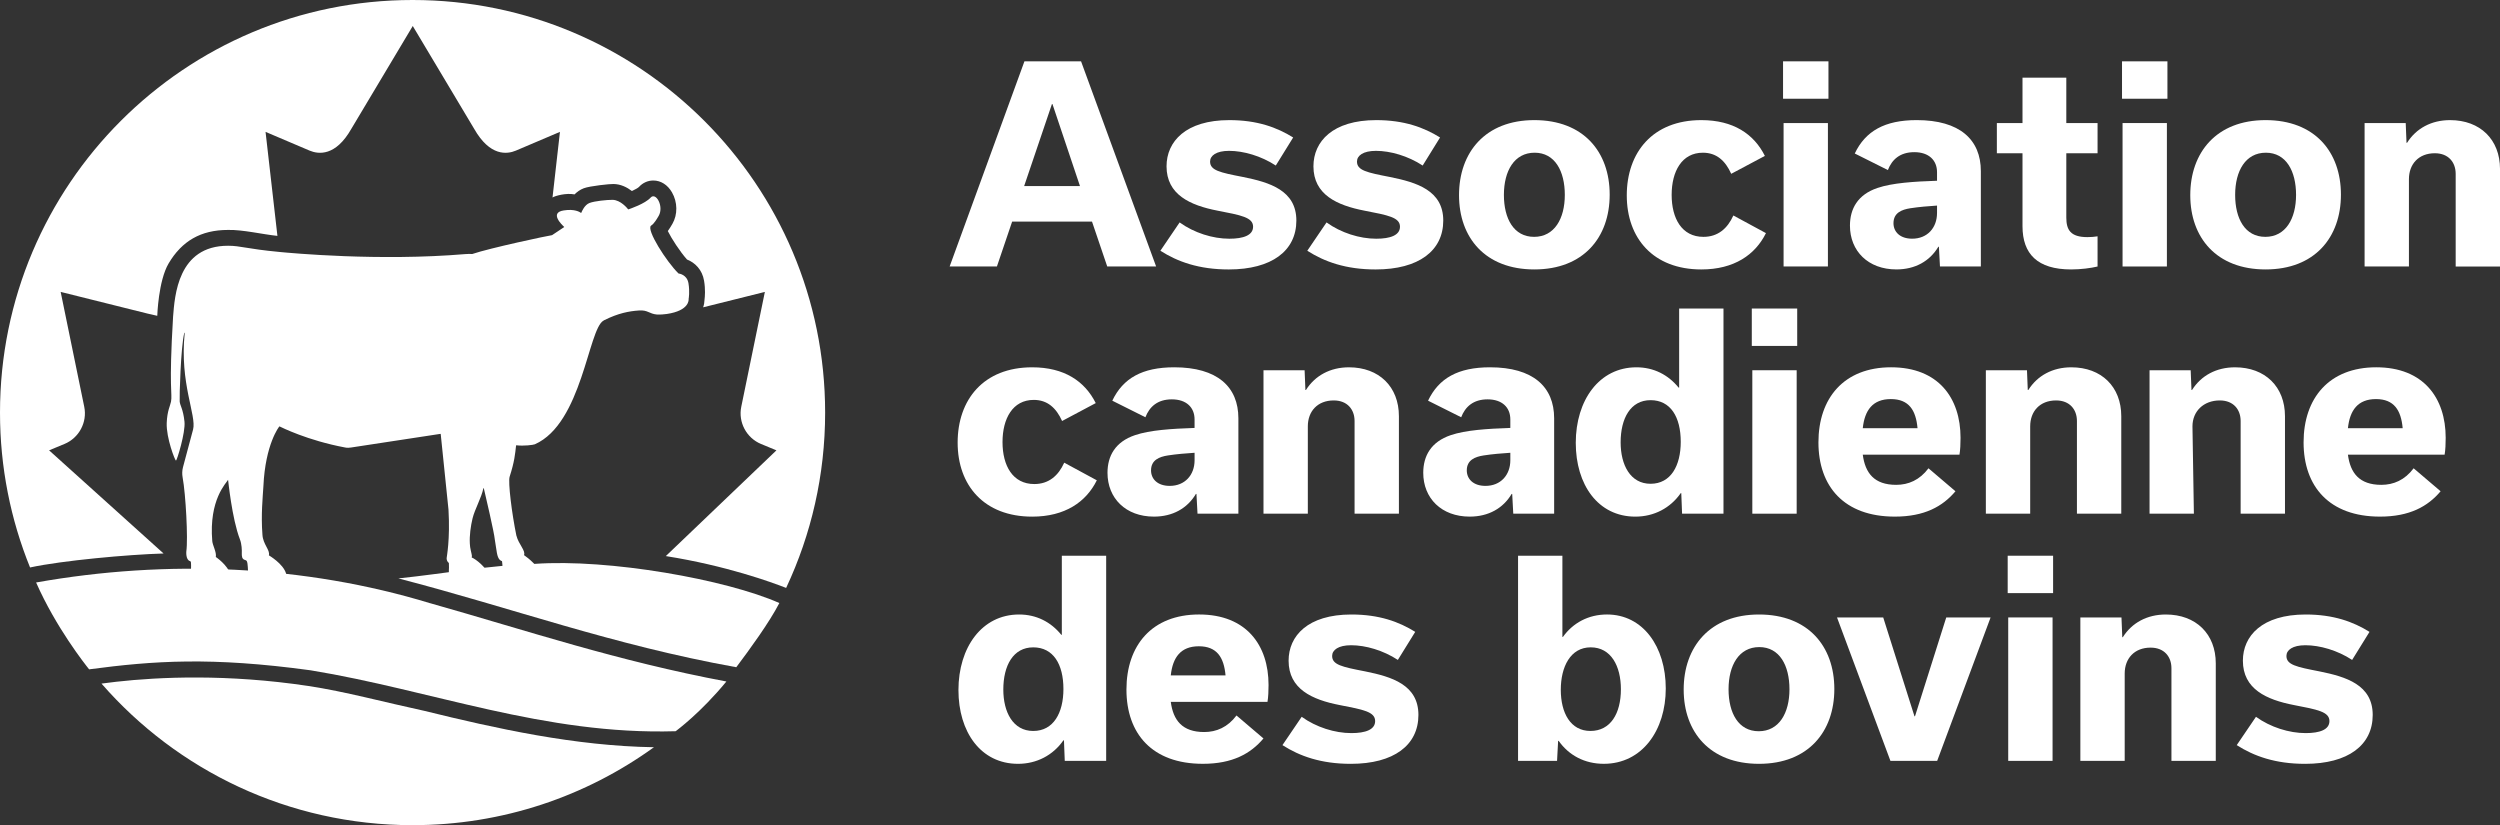
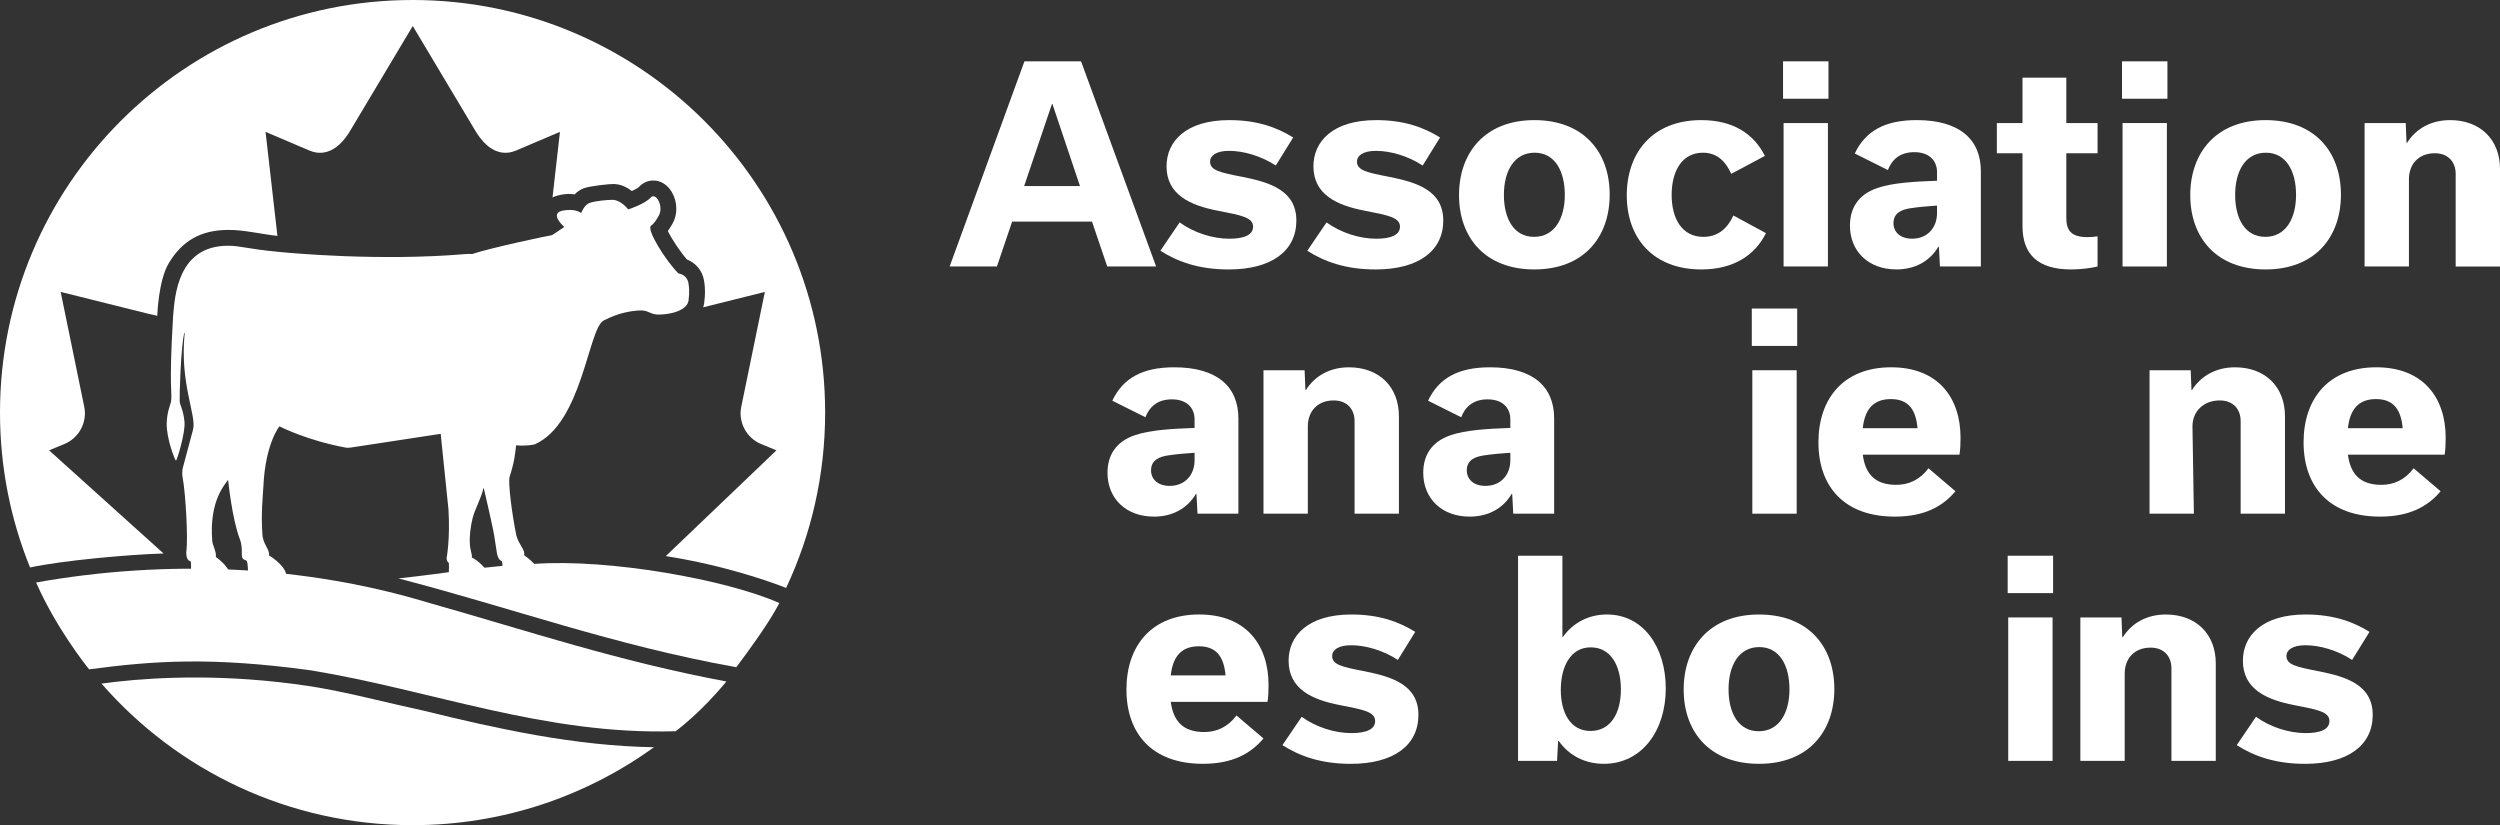
<svg xmlns="http://www.w3.org/2000/svg" id="Layer_1" viewBox="0 0 1967.7 649.47">
  <rect x="0" y="0" width="1967.7" height="649.47" fill="#333333" stroke="none" />
  <defs>
    <style>.cls-1{fill:#fff;}</style>
  </defs>
  <g>
    <g>
      <path class="cls-1" d="M571.72,536.4c-20.37,24.74-38.8,38.21-39.9,39.13-103.53,3.1-192.16-32.37-287.3-47.94-78.37-10.71-123.61-7.51-174.38-.77-3.37-4.21-26.13-33.02-41.72-68.36,102.85-18.3,211.36-13.83,310.19,16.34l.02-.02c77.1,21.8,146.97,45.44,233.09,61.61Z" />
      <path class="cls-1" d="M613.42,474.64c-8.1,15.59-23.15,36.2-33.91,50.52-98.01-17.65-176.25-46.66-265.96-69.9,37.39-3.93,70.92-10.3,107.16-11.44,58.67-4.19,151.2,12.4,192.7,30.82Z" />
      <path class="cls-1" d="M324.73,0C145.39,0,0,145.39,0,324.74c0,43.11,8.4,84.27,23.66,121.9,25.16-5.45,77.14-10.19,105.08-11l-90.1-81.19,12.09-5.01c11.44-4.72,18.09-17.07,15.58-29.27l-18.56-90.42,68.41,17.07c2.12,.54,5.54,1.28,7.63,1.75,0-.04,0-.07,0-.11,0,0,.84-27.44,8.92-41.1,10.39-17.57,25.28-26.38,46.75-26.38h.19c11.36-.27,27.27,3.52,38.7,4.68l-9.34-81.87,34.7,14.76c6.93,2.91,20.42,4.69,32.84-17.19l48.33-80.9,48.31,80.9c12.44,21.88,25.92,20.1,32.84,17.19l34.7-14.76-5.85,51.65c2.08-1.34,10.75-3.71,17.34-2.43,1.93-1.96,4.33-3.73,7.28-4.84,4.83-1.83,20.97-3.47,23.19-3.34,5.82,0,10.85,2.59,14.68,5.52,2.67-1.23,4.73-2.42,5.48-3.14,3.01-3.32,7.04-5.14,11.34-5.14,5.93,0,11.29,3.39,14.7,9.31,4.46,7.72,4.6,17.47,.34,24.82-1.33,2.32-2.51,4.16-3.6,5.66,2.92,5.91,9.55,16.16,15.1,22.39,6.25,2.45,12,8,13.44,16.73,1.13,6.84,.69,12.4,.33,15.15-.04,1.77-.36,3.74-1.07,5.76l48.59-12.13-18.58,90.42c-2.51,12.19,4.12,24.55,15.57,29.27l12.11,5.01-87.06,83.22c47.5,7.53,83.44,20.64,94.7,25.06,.04-.08,.08-.16,.12-.25,19.61-41.81,30.58-88.5,30.58-137.74C649.46,145.39,504.07,0,324.73,0Z" />
      <path class="cls-1" d="M514.7,588.13c-53.41,38.6-119.03,61.34-189.97,61.34-97.7,0-185.32-43.15-244.85-111.43,4.07-.55,7.95-1.03,11.77-1.46,33.67-3.76,87.21-6.23,151,3.33,29.11,4.42,59.24,12.66,91.56,19.64,56.48,13.92,118.52,27.63,180.48,28.58Z" />
    </g>
    <path class="cls-1" d="M542.01,235.3c.06,.54,.79,9.2-17.26,11.84h-.04c-1.66,.33-5.93,.56-7.47,.44-6.48-.54-7.2-3.77-14.49-3.19-7.59,.53-16.06,2.08-27.18,7.62-.13,.14-.37,.24-.56,.35-12.01,6.49-16.8,80.88-54.04,97.33-1.18,.52-8.71,1.5-14.58,.79-.1,0-.19,.06-.2,.16-.74,6.65-1.22,12.63-5.07,24.58-1.34,4.14,1.7,28.87,5.34,46.48h.04c1.66,6.66,7.41,11.77,5.94,15.22,3.36,2.3,11.56,8.98,13.22,14.71,.13,.45,.34,1.08-.19,1.35-5.85,2.3-21.84,1.56-26.49,.79-2.09-.35-2.87-1.49-3.23-3.53-.14-.83-.16-5.57-.61-8.52h0c-.53-.29-1.18-.48-1.68-.97-2.49-2.42-2.47-7.12-3.95-15.71-.58-6.32-7.4-34.95-8.7-40.69-.04-.2-.31-.2-.36,0-1.5,7.42-6.75,16.45-8.51,23.65-1.46,5.99-2.51,13.66-2.14,19.83,.04,3.51,1.48,8.04,1.59,9.35,.05,.55,.03,1.1-.12,1.6,3.19,1.26,11.49,7.73,13.41,13.79,.1,.32,.34,1.37-.49,1.59-3,.82-22.77,2.59-29.59-.37-1.84-1.14-1.26-4.98-1.22-6.93,.03-1.36-.04-2.47-.08-3.78-.14-.09-.26-.18-.36-.27-.95-.89-1.44-2.21-1.4-3.5,.04-1.06,2.81-14.38,1.46-38.12l-6.12-59.54c0-.1-.1-.18-.2-.16-.24,.03-69.16,10.57-70.41,10.75-1.2,.17-2.91,.37-4.53,0-29.97-5.62-50.21-15.91-51.81-16.65-.14,0-11.11,13.82-12.61,47.04-.5,8.49-1.99,22.6-.77,38.15,.39,7.7,6.18,12.09,5.09,16.32,0,.05,11.28,6.56,13.51,14.32,.13,.45,.34,1.07-.19,1.35-6.47,2.07-21.84,1.55-26.49,.78-2.09-.34-2.88-1.49-3.23-3.53-.2-1.07-.04-6.47-1-8.36-.66-1.28-2.78-.48-3.63-2.98-.29-.83-.34-2.42-.3-3.31,.11-2.27-.02-7.07-1.45-10.78-6.38-16.51-9.26-46.95-9.35-46.95-1.31,2.55-15.2,15.51-12.44,48.28,.29,3.34,3.47,8.73,2.8,12.47,0,.06,9.2,6.04,11.8,14.21,.1,.32,.34,1.37-.49,1.59-3,.82-22.77,2.59-29.58-.37-1.85-1.14-1.26-4.98-1.23-6.92,.03-1.57,.04-2.7-.1-4.34,0-.45-.3-.82-.73-.93-3.5-.98-2.89-7.61-2.89-7.61,1.43-9.89-.47-45.04-2.91-58.22-.49-2.68-.41-5.43,.28-8.07,2.34-8.89,7.92-29.62,7.94-29.68,2.87-10.95-10.69-36.39-6.58-75.96,.03-.22-.29-.29-.35-.07-2.75,11.04-3.89,50.54-3.61,53.96,.27,3.31,2.73,5.88,3.78,15.96,.87,8.48-5.97,30.63-6.7,30.63s-7.7-17.78-7.29-29.6c.36-9.6,2.79-13.63,3.39-16.88,1.17-6.42-1.84-9.7,1.62-66.89,1.32-16.19,3.59-55.88,43.38-55.77,9.97,.02,13.95,2.36,40.13,4.86,9,.89,78.82,7.42,146.57,1.7,.87-.07,1.73-.12,2.71-.13,.9,0,1.62,.06,2.63,.06,0,0,.02,0,.04,0h.02c13.83-4.71,60.13-14.55,62.74-14.82,.03,0,.04,0,.07-.02,.56-.38,8.12-5.4,9.44-6.28,.1-.06,.12-.2,.03-.28-1.5-1.35-11.88-11.17-.21-12.91,8.52-1.33,12.58,1.26,13.47,1.93,.1,.07,.23,.04,.28-.07,.45-1.15,2.63-6.24,6.41-7.69,4.19-1.59,13.65-2.49,18.25-2.5,6.29,.16,11.48,6.55,12.2,7.45,.05,.06,.12,.08,.2,.06,1.32-.44,13.1-4.42,17.46-9.21,4.19-4.7,10.7,6.88,6.39,14.33-4.06,7.09-5.47,7.14-6,7.69-4.02,3.03,12.14,28.38,21.6,37.63,.03,.02,.05,.04,.09,.04,.61,.07,6.65,.98,7.76,7.69,1.11,6.74,.21,11.85,.14,12.25v.05Z" />
  </g>
  <g>
    <path class="cls-1" d="M859.49,174.43h-62.86l-11.98,35.32h-37.21l58.87-161.47h44.57l59.08,161.47h-38.48l-11.98-35.32Zm-9.46-27.96l-21.66-64.55h-.42l-21.87,64.55h43.94Z" />
    <path class="cls-1" d="M913.32,197.35l15.14-22.29c11.35,8.2,26.07,12.83,39.11,12.83,11.14,0,18.71-2.73,18.71-9.46,0-7.36-9.46-9.04-27.96-12.62-21.65-4.21-40.16-12.62-40.16-34.9,0-19.55,15.14-36.37,49.41-36.37,21.87,0,37.42,5.68,50.25,13.67l-13.67,22.08c-11.56-7.57-25.44-11.56-36.79-11.56-10.09,0-14.93,3.78-14.93,8.41,0,6.94,7.57,8.62,26.07,12.19,20.81,4.21,41.84,10.51,41.84,34.27s-19.34,38.48-53.19,38.48c-23.55,0-40.37-6.1-53.82-14.72Z" />
    <path class="cls-1" d="M1028.95,197.35l15.14-22.29c11.35,8.2,26.07,12.83,39.1,12.83,11.14,0,18.71-2.73,18.71-9.46,0-7.36-9.46-9.04-27.96-12.62-21.66-4.21-40.16-12.62-40.16-34.9,0-19.55,15.14-36.37,49.41-36.37,21.87,0,37.42,5.68,50.25,13.67l-13.67,22.08c-11.56-7.57-25.44-11.56-36.79-11.56-10.09,0-14.93,3.78-14.93,8.41,0,6.94,7.57,8.62,26.07,12.19,20.81,4.21,41.84,10.51,41.84,34.27s-19.34,38.48-53.19,38.48c-23.55,0-40.37-6.1-53.82-14.72Z" />
    <path class="cls-1" d="M1148.37,153.62c0-33.64,20.6-59.08,59.29-59.08s59.29,25.02,59.29,58.66-20.6,58.87-59.29,58.87-59.29-25.02-59.29-58.45Zm35.32-.21c0,18.71,7.78,33.01,23.76,33.01s24.18-14.3,24.18-33.01-7.78-33.22-23.76-33.22-24.18,14.3-24.18,33.22Z" />
    <path class="cls-1" d="M1280.4,153.83c0-33.85,20.39-59.29,58.66-59.29,25.23,0,41.42,10.93,50.04,28.17l-26.49,14.09c-4.63-10.3-11.56-16.61-22.29-16.61-16.61,0-24.6,14.72-24.6,33.22s7.99,33.01,25.02,33.01c11.35,0,18.92-6.52,23.55-16.82l25.65,13.88c-8.41,17.03-25.02,28.59-50.88,28.59-37.84,0-58.66-24.6-58.66-58.24Z" />
    <path class="cls-1" d="M1403.4,48.28h35.74v29.43h-35.74v-29.43Zm.42,161.47V96.85h34.9v112.9h-34.9Z" />
    <path class="cls-1" d="M1526.91,209.75l-.84-15.56h-.42c-6.73,11.35-18.29,17.87-33.01,17.87-22.29,0-36.58-14.51-36.58-34.48,0-13.25,6.1-24.39,21.66-29.64,11.77-3.99,28.59-5.05,46.88-5.68v-6.73c0-9.46-6.52-15.77-17.87-15.77s-17.66,5.89-20.81,14.09l-26.07-13.04c8.41-17.66,23.55-26.28,48.78-26.28,33.85,0,50.46,15.35,50.46,40.16v75.06h-32.17Zm-2.31-42.05v-5.89c-6.52,.42-14.3,1.05-21.03,2.1-6.73,1.05-13.25,3.57-13.25,11.77,0,6.73,5.05,12.19,14.72,12.19,11.98,0,19.55-8.62,19.55-20.18Z" />
    <path class="cls-1" d="M1571.69,96.85h20.18V61.11h34.48v35.74h24.6v23.76h-24.6v50.67c0,9.67,3.36,15.35,16.61,15.35,2.52,0,5.68-.21,7.99-.63v23.76c-5.26,1.26-13.04,2.31-20.81,2.31-26.49,0-38.27-12.19-38.27-34.06v-57.4h-20.18v-23.76Z" />
    <path class="cls-1" d="M1670.2,48.28h35.74v29.43h-35.74v-29.43Zm.42,161.47V96.85h34.9v112.9h-34.9Z" />
    <path class="cls-1" d="M1723.92,153.62c0-33.64,20.6-59.08,59.29-59.08s59.29,25.02,59.29,58.66-20.6,58.87-59.29,58.87-59.29-25.02-59.29-58.45Zm35.32-.21c0,18.71,7.78,33.01,23.76,33.01s24.18-14.3,24.18-33.01-7.78-33.22-23.76-33.22-24.18,14.3-24.18,33.22Z" />
    <path class="cls-1" d="M1861.11,96.85h32.38l.63,15.56h.42c7.15-11.35,19.13-17.87,33.85-17.87,23.76,0,39.32,15.35,39.32,38.48v76.74h-34.9v-72.96c0-9.04-5.68-16.19-16.4-16.19-12.82,0-20.39,8.62-20.39,20.39v68.75h-34.9V96.85Z" />
-     <path class="cls-1" d="M753.74,348.39c0-33.85,20.39-59.29,58.66-59.29,25.23,0,41.42,10.93,50.04,28.17l-26.49,14.09c-4.62-10.3-11.56-16.61-22.29-16.61-16.61,0-24.6,14.72-24.6,33.22s7.99,33.01,25.02,33.01c11.35,0,18.92-6.52,23.55-16.82l25.65,13.88c-8.41,17.03-25.02,28.59-50.88,28.59-37.84,0-58.66-24.6-58.66-58.24Z" />
    <path class="cls-1" d="M942.54,404.31l-.84-15.56h-.42c-6.73,11.35-18.29,17.87-33.01,17.87-22.29,0-36.58-14.51-36.58-34.48,0-13.25,6.1-24.39,21.65-29.64,11.77-3.99,28.59-5.05,46.88-5.68v-6.73c0-9.46-6.52-15.77-17.87-15.77s-17.66,5.89-20.81,14.09l-26.07-13.04c8.41-17.66,23.55-26.28,48.78-26.28,33.85,0,50.46,15.35,50.46,40.16v75.06h-32.17Zm-2.31-42.05v-5.89c-6.52,.42-14.3,1.05-21.02,2.1-6.73,1.05-13.25,3.57-13.25,11.77,0,6.73,5.05,12.19,14.72,12.19,11.98,0,19.55-8.62,19.55-20.18Z" />
    <path class="cls-1" d="M994.45,291.41h32.38l.63,15.56h.42c7.15-11.35,19.13-17.87,33.85-17.87,23.76,0,39.32,15.35,39.32,38.48v76.74h-34.9v-72.96c0-9.04-5.68-16.19-16.4-16.19-12.82,0-20.39,8.62-20.39,20.39v68.75h-34.9v-112.9Z" />
    <path class="cls-1" d="M1191.06,404.31l-.84-15.56h-.42c-6.73,11.35-18.29,17.87-33.01,17.87-22.29,0-36.58-14.51-36.58-34.48,0-13.25,6.1-24.39,21.66-29.64,11.77-3.99,28.59-5.05,46.88-5.68v-6.73c0-9.46-6.52-15.77-17.87-15.77s-17.66,5.89-20.81,14.09l-26.07-13.04c8.41-17.66,23.55-26.28,48.78-26.28,33.85,0,50.46,15.35,50.46,40.16v75.06h-32.17Zm-2.31-42.05v-5.89c-6.52,.42-14.3,1.05-21.02,2.1-6.73,1.05-13.25,3.57-13.25,11.77,0,6.73,5.05,12.19,14.72,12.19,11.98,0,19.55-8.62,19.55-20.18Z" />
-     <path class="cls-1" d="M1240.25,348.6c0-33.64,18.5-59.5,47.73-59.5,13.67,0,25.02,5.89,33.22,15.98h.42v-62.23h34.9v161.47h-32.59l-.63-16.19h-.42c-8.2,11.77-21.02,18.5-35.74,18.5-29.43,0-46.88-25.23-46.88-58.03Zm82.63-.84c0-19.55-7.99-32.8-23.76-32.8s-23.55,14.3-23.55,33.22c0,17.66,7.57,32.59,23.55,32.59s23.76-14.3,23.76-33.01Z" />
    <path class="cls-1" d="M1378.8,242.84h35.74v29.43h-35.74v-29.43Zm.42,161.47v-112.9h34.9v112.9h-34.9Z" />
    <path class="cls-1" d="M1539.11,386.65c-10.09,11.98-24.39,19.97-47.73,19.97-39.95,0-60.13-23.76-60.13-58.45s19.97-59.08,57.19-59.08,54.66,24.18,54.66,55.51c0,4.62-.21,9.67-.84,13.25h-76.11c1.89,14.51,9.04,23.76,26.28,23.76,9.67,0,18.5-3.78,25.44-13.03l21.23,18.08Zm-29.86-49.62c-1.26-14.09-6.73-22.92-21.02-22.92s-20.6,8.83-22.08,22.92h43.1Z" />
-     <path class="cls-1" d="M1563.01,291.41h32.38l.63,15.56h.42c7.15-11.35,19.13-17.87,33.85-17.87,23.76,0,39.32,15.35,39.32,38.48v76.74h-34.9v-72.96c0-9.04-5.68-16.19-16.4-16.19-12.83,0-20.39,8.62-20.39,20.39v68.75h-34.9v-112.9Z" />
    <path class="cls-1" d="M1691.86,291.41h32.38l.63,15.56h.42c7.15-11.35,19.13-17.87,33.85-17.87,23.76,0,39.32,15.35,39.32,38.48v76.74h-34.9v-72.96c0-9.04-5.68-16.19-16.4-16.19-12.83,0-21.52,8.62-21.52,20.39l1.12,68.75h-34.9v-112.9Z" />
    <path class="cls-1" d="M1920.96,386.65c-10.09,11.98-24.39,19.97-47.73,19.97-39.95,0-60.13-23.76-60.13-58.45s19.97-59.08,57.19-59.08,54.66,24.18,54.66,55.51c0,4.62-.21,9.67-.84,13.25h-76.11c1.89,14.51,9.04,23.76,26.28,23.76,9.67,0,18.5-3.78,25.44-13.03l21.24,18.08Zm-29.86-49.62c-1.26-14.09-6.73-22.92-21.02-22.92s-20.6,8.83-22.08,22.92h43.1Z" />
-     <path class="cls-1" d="M754.37,543.16c0-33.64,18.5-59.5,47.73-59.5,13.67,0,25.02,5.89,33.22,15.98h.42v-62.23h34.9v161.47h-32.59l-.63-16.19h-.42c-8.2,11.77-21.02,18.5-35.74,18.5-29.43,0-46.88-25.23-46.88-58.03Zm82.63-.84c0-19.55-7.99-32.8-23.76-32.8s-23.55,14.3-23.55,33.22c0,17.66,7.57,32.59,23.55,32.59s23.76-14.3,23.76-33.01Z" />
    <path class="cls-1" d="M994.46,581.21c-10.09,11.98-24.39,19.97-47.73,19.97-39.95,0-60.13-23.76-60.13-58.45s19.97-59.08,57.19-59.08,54.66,24.18,54.66,55.51c0,4.62-.21,9.67-.84,13.25h-76.11c1.89,14.51,9.04,23.76,26.28,23.76,9.67,0,18.5-3.78,25.44-13.03l21.23,18.08Zm-29.86-49.62c-1.26-14.09-6.73-22.92-21.02-22.92s-20.6,8.83-22.08,22.92h43.1Z" />
    <path class="cls-1" d="M1009.39,586.47l15.14-22.29c11.35,8.2,26.07,12.83,39.11,12.83,11.14,0,18.71-2.73,18.71-9.46,0-7.36-9.46-9.04-27.96-12.62-21.65-4.21-40.16-12.62-40.16-34.9,0-19.55,15.14-36.37,49.41-36.37,21.87,0,37.42,5.68,50.25,13.67l-13.67,22.08c-11.56-7.57-25.44-11.56-36.79-11.56-10.09,0-14.93,3.78-14.93,8.41,0,6.94,7.57,8.62,26.07,12.19,20.81,4.21,41.84,10.51,41.84,34.27s-19.34,38.48-53.19,38.48c-23.55,0-40.37-6.1-53.82-14.72Z" />
    <path class="cls-1" d="M1226.79,583.1h-.42l-.84,15.77h-30.7v-161.47h34.9v63.91h.42c7.78-10.93,19.97-17.66,34.69-17.66,28.38,0,46.25,25.44,46.25,58.24s-18.5,59.29-48.78,59.29c-15.14,0-27.54-6.73-35.53-18.08Zm48.99-40.58c0-18.29-7.78-33.01-23.76-33.01s-23.55,15.35-23.55,33.43,7.57,32.38,23.34,32.38,23.97-13.67,23.97-32.8Z" />
    <path class="cls-1" d="M1325.19,542.74c0-33.64,20.6-59.08,59.29-59.08s59.29,25.02,59.29,58.66-20.6,58.87-59.29,58.87-59.29-25.02-59.29-58.45Zm35.32-.21c0,18.71,7.78,33.01,23.76,33.01s24.18-14.3,24.18-33.01-7.78-33.22-23.76-33.22-24.18,14.3-24.18,33.22Z" />
-     <path class="cls-1" d="M1566.76,485.97l-42.05,112.9h-36.79l-42.05-112.9h36.37l24.6,77.79h.42l24.6-77.79h34.9Z" />
    <path class="cls-1" d="M1580.21,437.4h35.74v29.43h-35.74v-29.43Zm.42,161.47v-112.9h34.9v112.9h-34.9Z" />
    <path class="cls-1" d="M1637.39,485.97h32.38l.63,15.56h.42c7.15-11.35,19.13-17.87,33.85-17.87,23.76,0,39.32,15.35,39.32,38.48v76.74h-34.9v-72.96c0-9.04-5.68-16.19-16.4-16.19-12.83,0-20.39,8.62-20.39,20.39v68.75h-34.9v-112.9Z" />
    <path class="cls-1" d="M1760.49,586.47l15.14-22.29c11.35,8.2,26.07,12.83,39.11,12.83,11.14,0,18.71-2.73,18.71-9.46,0-7.36-9.46-9.04-27.96-12.62-21.66-4.21-40.16-12.62-40.16-34.9,0-19.55,15.14-36.37,49.41-36.37,21.87,0,37.42,5.68,50.25,13.67l-13.67,22.08c-11.56-7.57-25.44-11.56-36.79-11.56-10.09,0-14.93,3.78-14.93,8.41,0,6.94,7.57,8.62,26.07,12.19,20.81,4.21,41.84,10.51,41.84,34.27s-19.34,38.48-53.19,38.48c-23.55,0-40.37-6.1-53.82-14.72Z" />
  </g>
</svg>